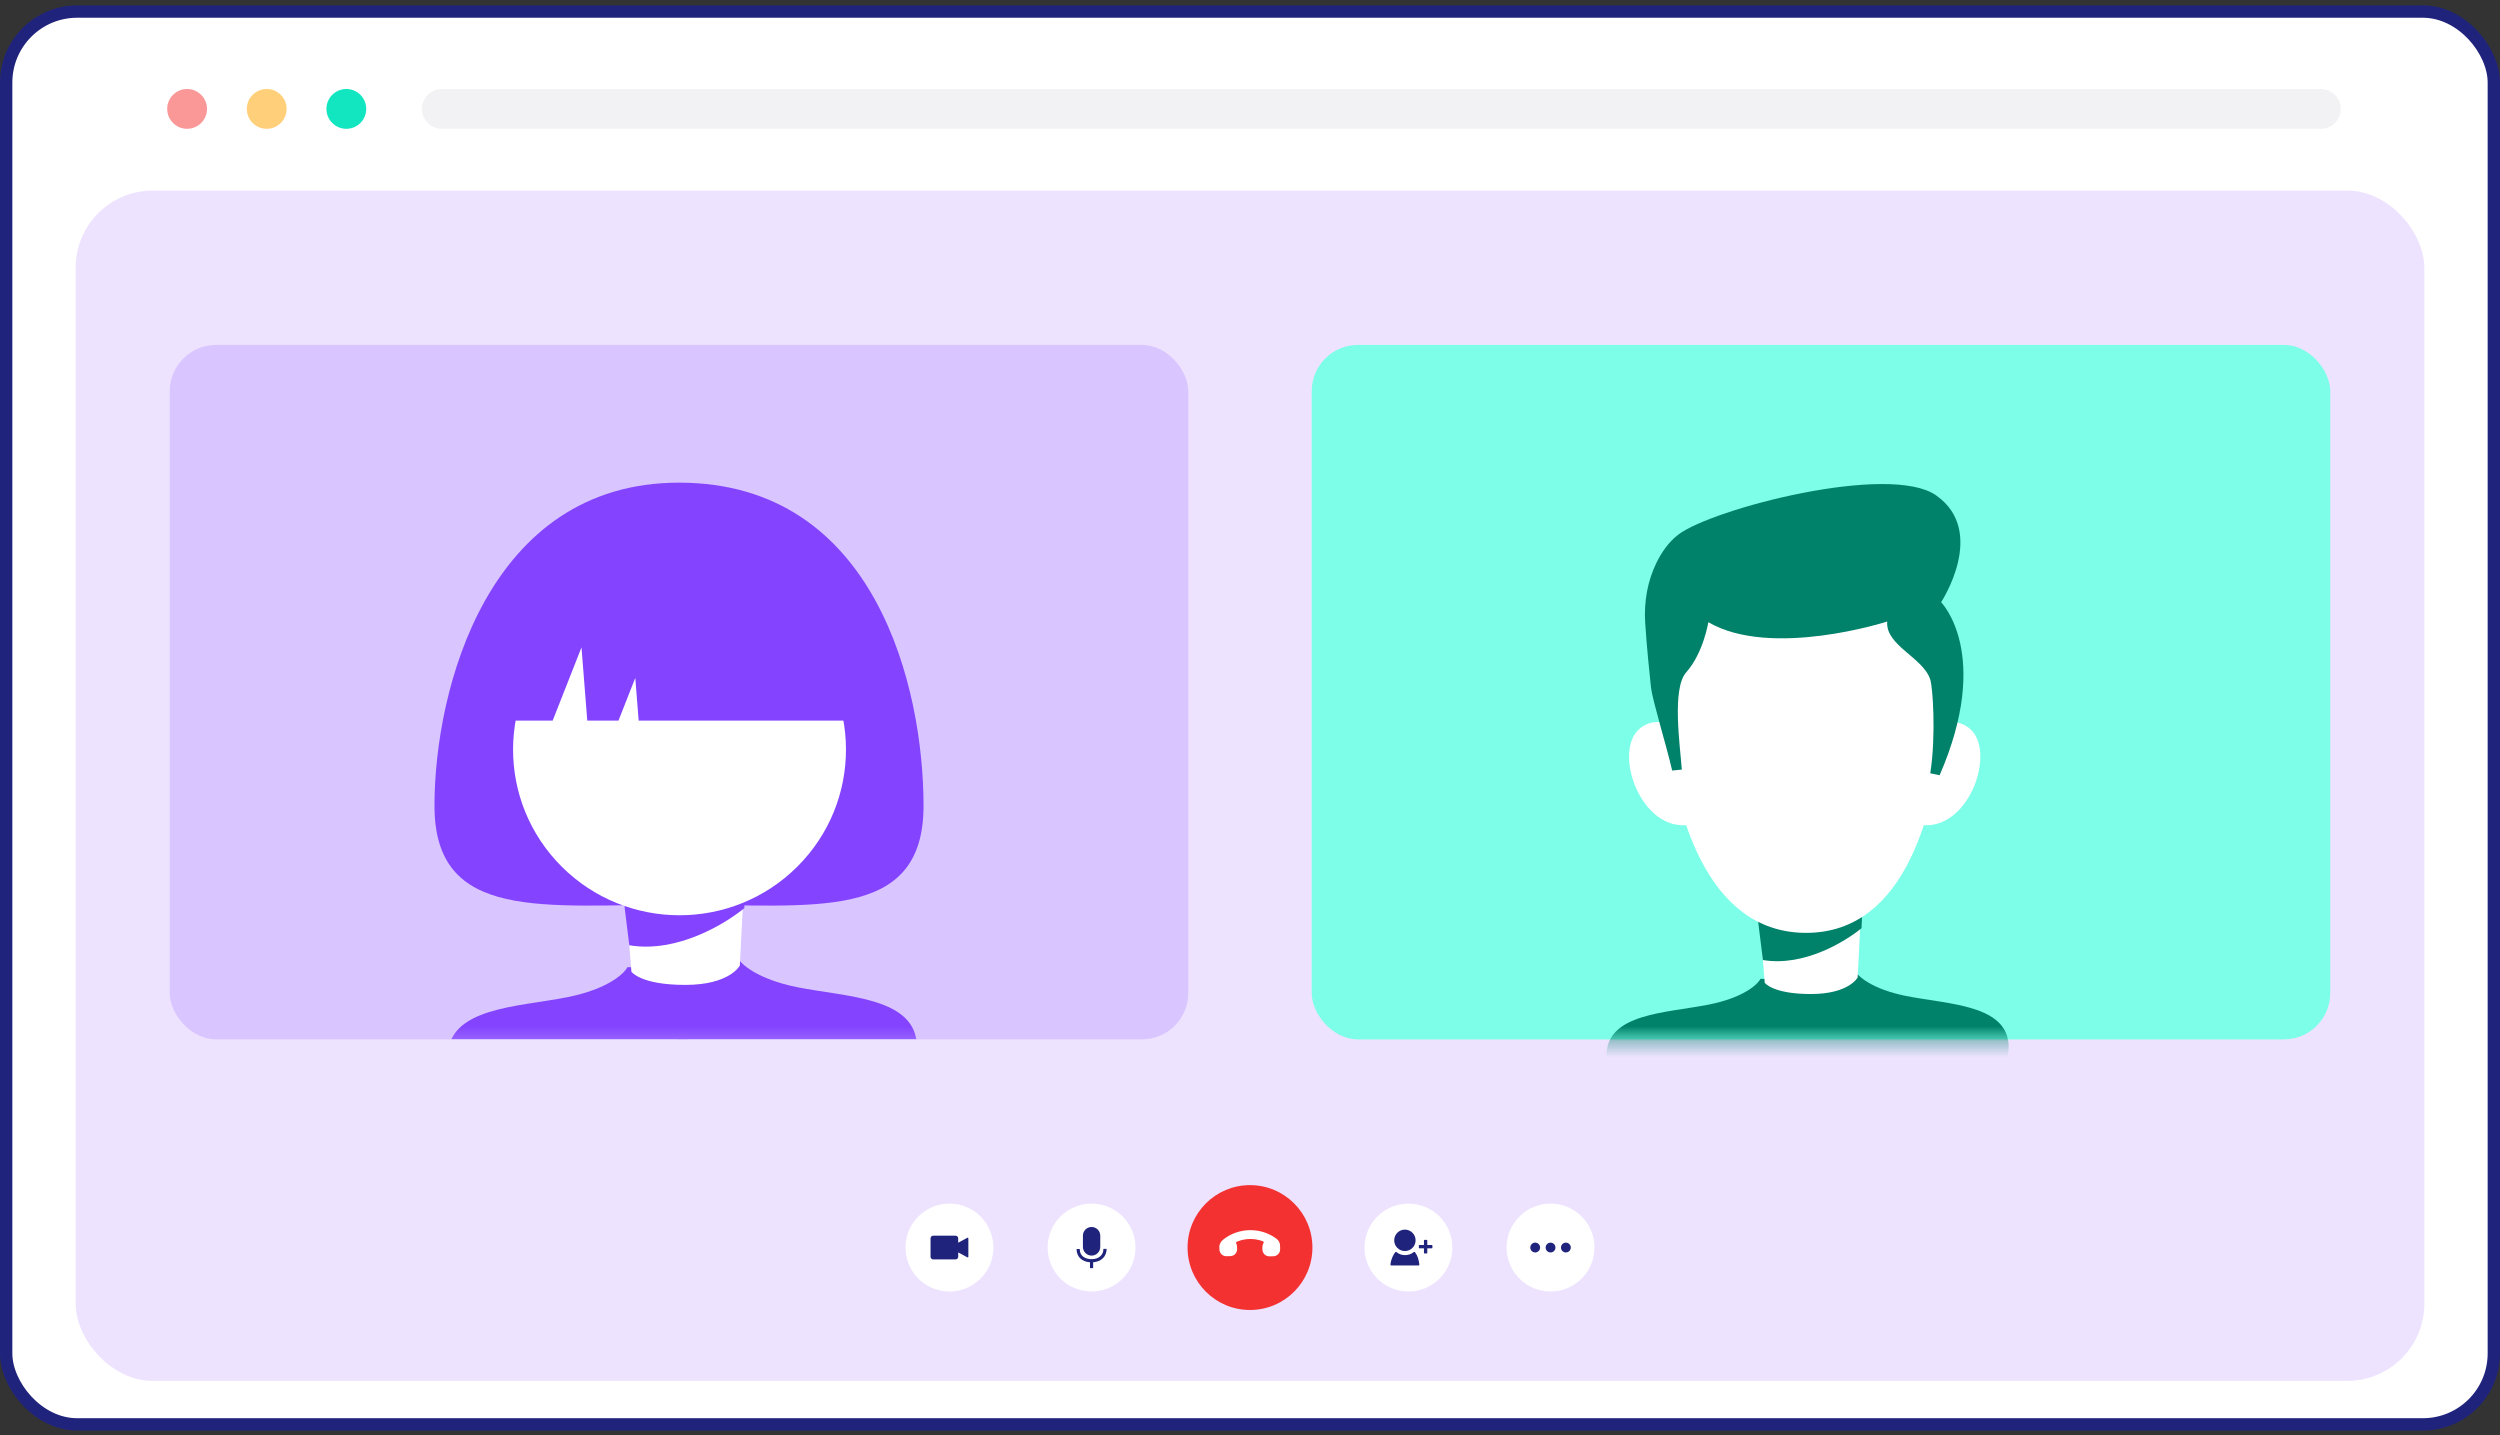
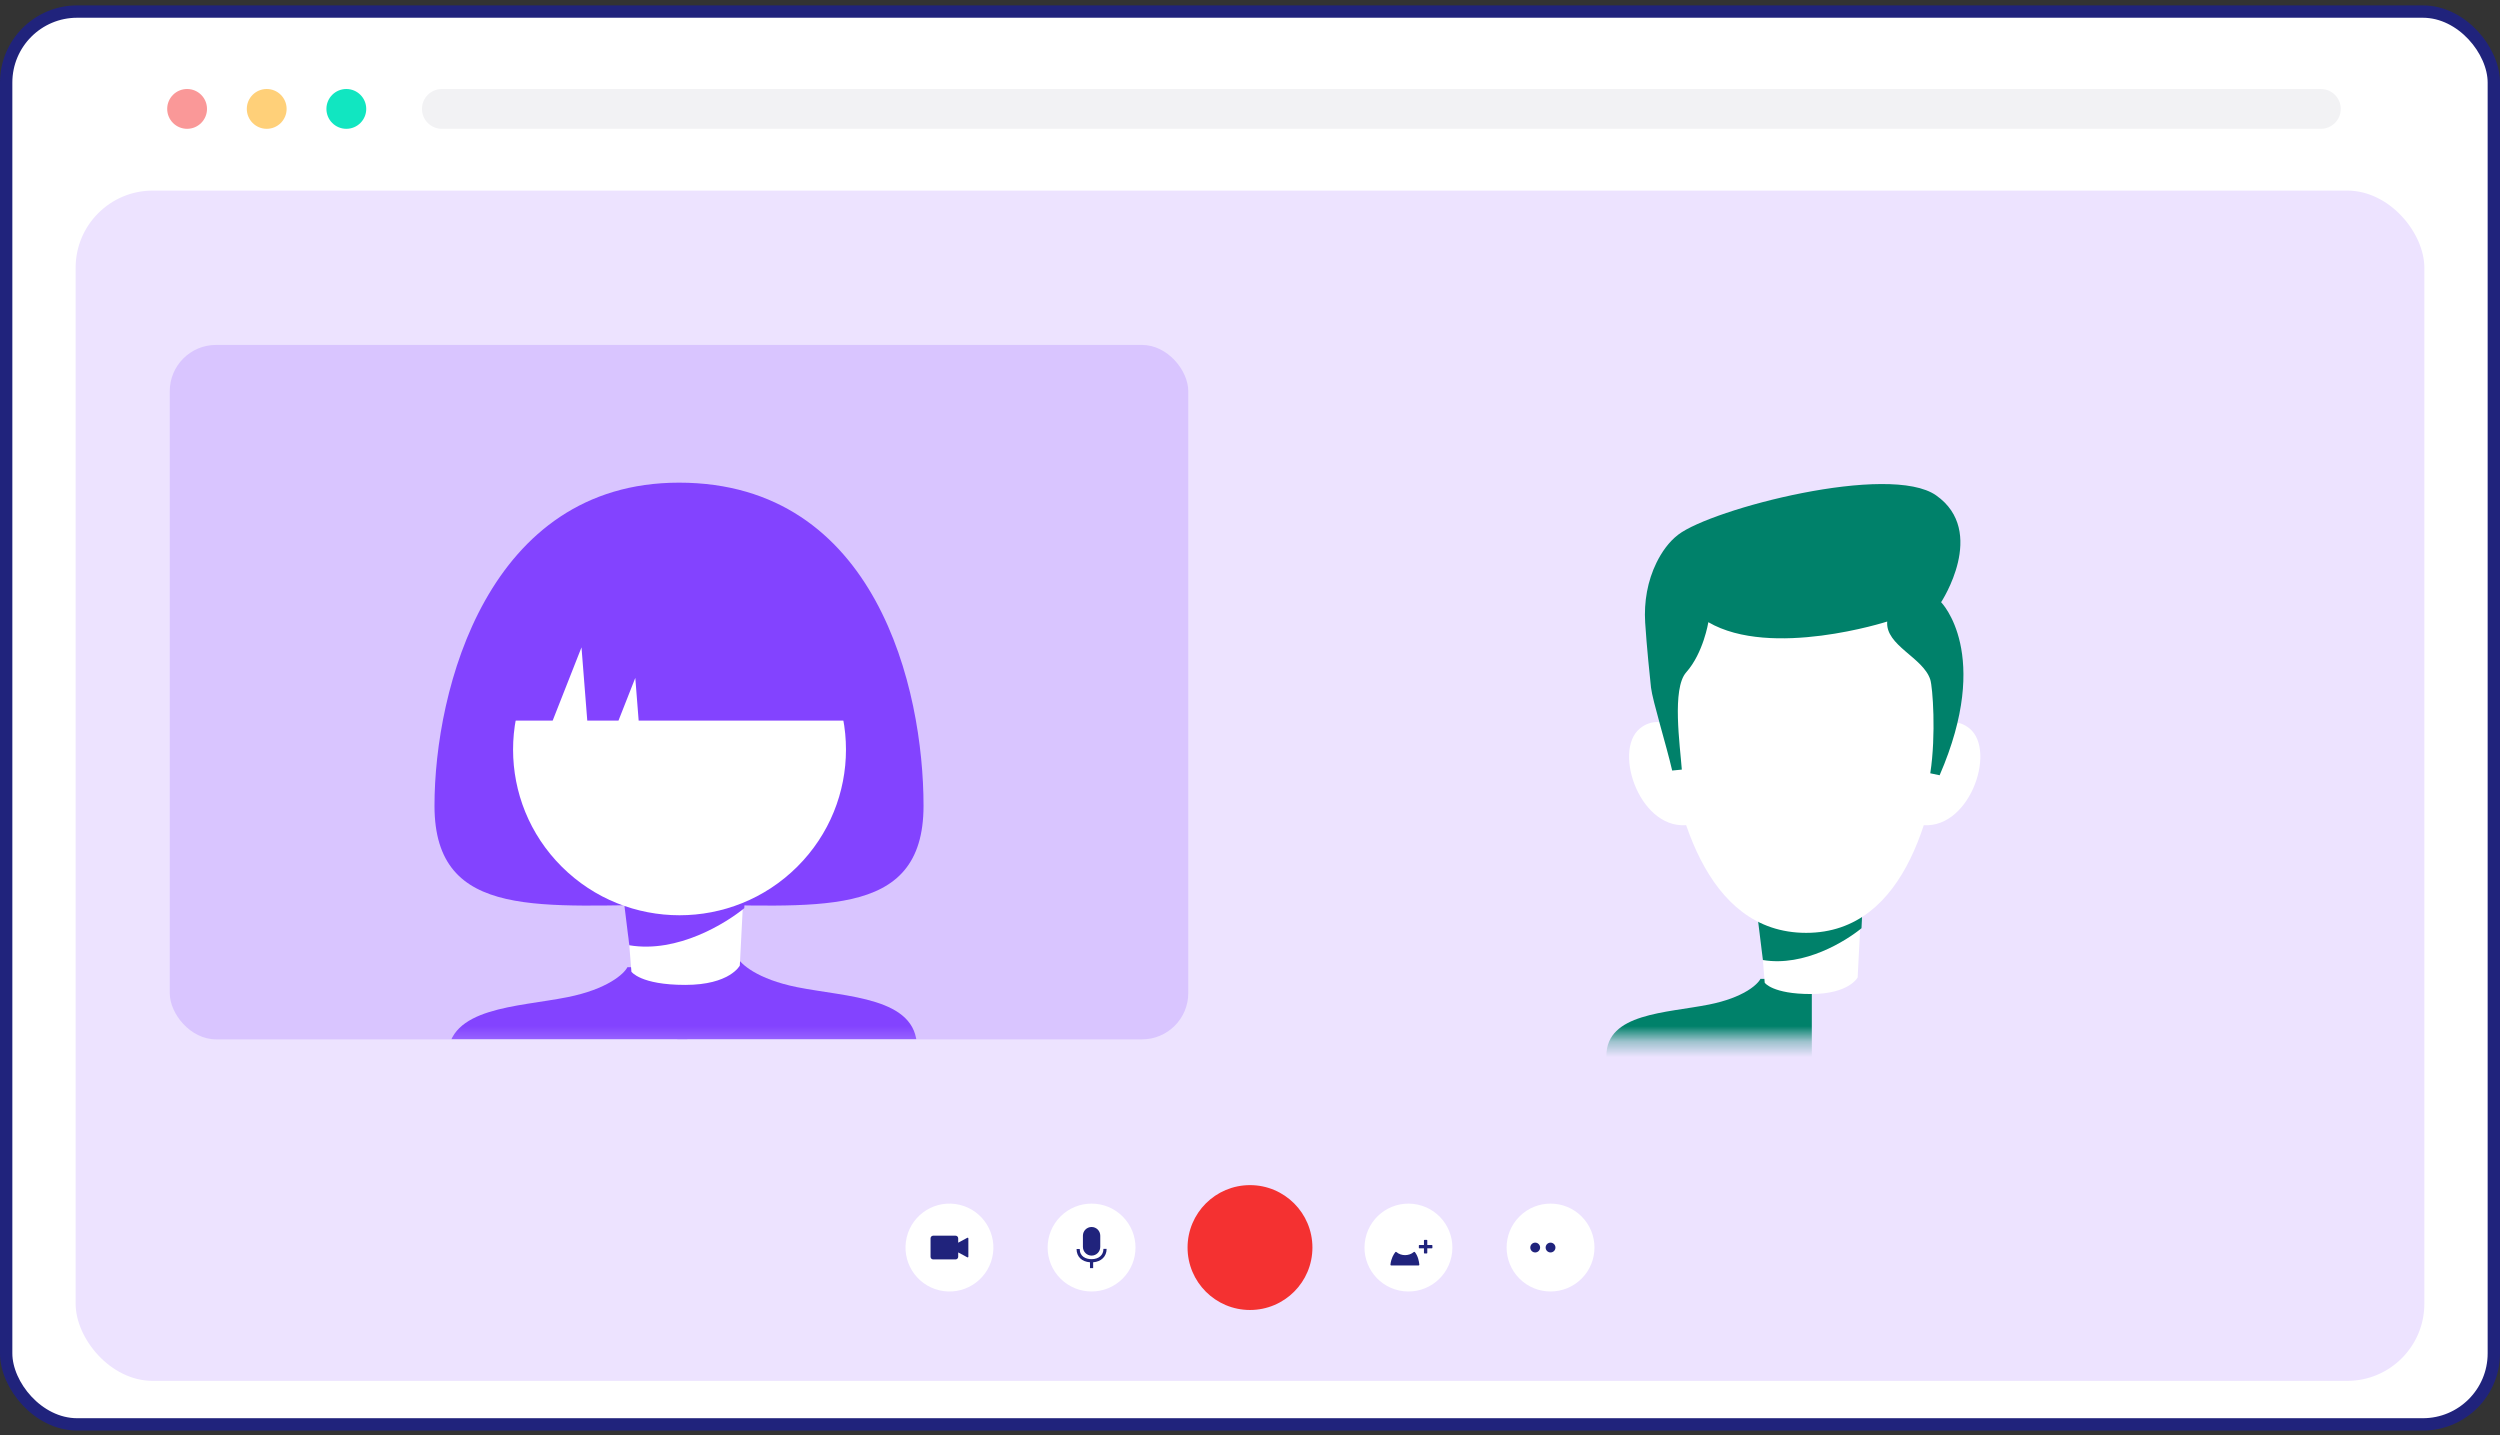
<svg xmlns="http://www.w3.org/2000/svg" width="162" height="93" viewBox="0 0 162 93" fill="none">
  <rect x="0" y="0" width="162" height="93" fill="#333333" stroke="none" />
  <rect x="0.4" y="0.75" width="161.2" height="91.55" rx="4.6" fill="white" stroke="#20237C" stroke-width="0.8" />
  <rect x="4.901" y="12.35" width="152.197" height="77.131" rx="5" fill="#EDE3FF" />
  <path d="M27.344 7.057C27.344 6.345 27.921 5.768 28.633 5.768H150.391C151.104 5.768 151.681 6.345 151.681 7.057C151.681 7.77 151.104 8.347 150.391 8.347H28.633C27.921 8.347 27.344 7.77 27.344 7.057Z" fill="#F2F2F4" />
  <circle cx="12.124" cy="7.057" r="1.29" fill="#FA9898" />
  <circle cx="17.283" cy="7.057" r="1.29" fill="#FFD079" />
  <circle cx="22.442" cy="7.057" r="1.29" fill="#11E6C1" />
  <rect x="11" y="22.351" width="66" height="45" rx="3" fill="#D9C5FF" />
  <g clip-path="url(#clip0_676_895)">
    <mask id="mask0_676_895" style="mask-type:alpha" maskUnits="userSpaceOnUse" x="8" y="17" width="72" height="51">
      <rect x="8.736" y="17.012" width="70.528" height="50.717" rx="3.17" fill="#D9C5FF" />
    </mask>
    <g mask="url(#mask0_676_895)">
      <path d="M51.653 63.969C49.066 63.451 47.987 62.459 47.772 62.028H43.89V73.026H51.653C54.241 72.379 59.416 70.438 59.416 67.85C59.416 64.616 54.888 64.616 51.653 63.969Z" fill="#8343FF" />
      <path d="M36.774 64.616C39.362 64.098 40.44 63.106 40.656 62.675H44.537V73.673H36.774C34.187 73.026 29.011 71.085 29.011 68.497C29.011 65.263 33.54 65.263 36.774 64.616Z" fill="#8343FF" />
      <path d="M48.249 56.594L48.11 59.248L47.94 62.569C47.94 62.569 47.297 63.822 44.404 63.822C41.506 63.822 40.916 62.968 40.916 62.968L40.798 61.496L40.41 56.599H48.249V56.594Z" fill="white" />
      <path d="M59.845 52.213C59.845 59.764 52.751 58.622 44 58.622C35.249 58.622 28.155 59.764 28.155 52.213C28.155 44.661 31.62 31.276 44 31.276C56.806 31.276 59.845 44.661 59.845 52.213Z" fill="#8343FF" />
      <path d="M48.364 56.114L48.23 58.849C47.062 59.807 43.917 61.783 40.778 61.253L40.146 56.114H48.364Z" fill="#8343FF" />
      <path d="M51.66 56.165C55.872 51.973 55.872 45.176 51.66 40.984C47.448 36.792 40.618 36.792 36.406 40.984C32.194 45.176 32.194 51.973 36.406 56.165C40.618 60.357 47.448 60.357 51.66 56.165Z" fill="white" />
      <path d="M31.581 46.693H35.814L37.681 41.949L38.055 46.693H40.078L41.167 43.926L41.385 46.693H56.419C56.419 43.967 55.225 41.353 53.1 39.425C50.976 37.498 48.094 36.415 45.089 36.415H42.91C39.906 36.415 37.024 37.498 34.899 39.425C32.774 41.353 31.581 43.967 31.581 46.693Z" fill="#8343FF" />
    </g>
  </g>
-   <rect x="85" y="22.351" width="66" height="45" rx="3" fill="#7DFEE8" />
  <mask id="mask1_676_895" style="mask-type:alpha" maskUnits="userSpaceOnUse" x="85" y="20" width="66" height="48">
    <rect x="85" y="20.35" width="65.359" height="47" rx="2.938" fill="#11E6C1" />
  </mask>
  <g mask="url(#mask1_676_895)">
-     <path d="M123.508 64.538C121.289 64.094 120.365 63.244 120.18 62.874H116.852V72.304H123.508C125.727 71.749 130.164 70.085 130.164 67.866C130.164 65.093 126.281 65.093 123.508 64.538Z" fill="#00816A" />
    <path d="M110.75 65.093C112.969 64.649 113.893 63.799 114.078 63.429H117.406V72.859H110.75C108.531 72.304 104.094 70.64 104.094 68.421C104.094 65.648 107.977 65.648 110.75 65.093Z" fill="#00816A" />
    <path d="M120.641 58.216L120.522 60.491L120.376 63.339C120.376 63.339 119.825 64.413 117.344 64.413C114.859 64.413 114.353 63.681 114.353 63.681L114.253 62.419L113.92 58.22H120.641V58.216Z" fill="white" />
    <path d="M120.739 57.804L120.625 60.149C119.623 60.971 116.927 62.665 114.235 62.21L113.693 57.804H120.739Z" fill="#00816A" />
    <path d="M109.68 47.876C109.68 47.876 107.778 45.961 106.26 47.209C104.468 48.687 106.342 53.998 109.525 53.435L109.68 47.876Z" fill="white" />
    <path d="M124.211 47.876C124.211 47.876 126.112 45.961 127.631 47.209C129.422 48.687 127.548 53.998 124.366 53.435L124.211 47.876Z" fill="white" />
    <path d="M117.039 60.449C110.469 60.449 108.44 52.422 107.838 46.543C107.282 41.125 111.371 36.344 116.665 36.283C116.733 36.283 116.806 36.283 116.879 36.283C116.966 36.283 117.057 36.283 117.144 36.283C122.374 36.353 126.45 41.003 125.998 46.365C125.492 52.323 123.605 60.449 117.039 60.449Z" fill="white" />
    <path d="M125.465 32.103C128.798 34.449 125.784 39.023 125.784 39.023C125.784 39.023 129.103 42.363 125.688 50.236L125.082 50.109C125.469 47.59 125.237 44.521 125.082 44.038C124.621 42.598 122.168 41.833 122.291 40.276C122.291 40.276 114.773 42.696 110.701 40.318C110.701 40.318 110.382 42.312 109.265 43.569C108.33 44.62 108.864 48.284 108.982 49.87L108.357 49.931C107.988 48.317 107.085 45.408 106.985 44.554C106.926 44.015 106.702 41.875 106.607 40.341C106.524 38.999 106.757 37.648 107.345 36.452C107.673 35.791 108.125 35.124 108.75 34.646C110.934 32.971 122.442 29.973 125.465 32.103Z" fill="#00816A" />
  </g>
  <path d="M81 84.887C83.234 84.887 85.045 83.075 85.045 80.841C85.045 78.607 83.234 76.796 81 76.796C78.765 76.796 76.954 78.607 76.954 80.841C76.954 83.075 78.765 84.887 81 84.887Z" fill="#F43131" />
-   <path d="M82.951 80.951C82.955 81.076 82.904 81.198 82.813 81.283C82.733 81.36 82.628 81.403 82.519 81.405L82.261 81.411C82.142 81.413 82.03 81.37 81.944 81.288C81.858 81.206 81.809 81.096 81.806 80.977L81.802 80.808C81.8 80.727 81.82 80.647 81.861 80.576L81.878 80.545C81.889 80.526 81.891 80.502 81.884 80.481C81.876 80.459 81.859 80.443 81.839 80.436L81.806 80.424C81.276 80.232 80.698 80.241 80.176 80.452L80.146 80.464C80.127 80.472 80.111 80.488 80.103 80.507C80.096 80.526 80.096 80.549 80.105 80.568L80.118 80.597C80.145 80.653 80.158 80.711 80.16 80.773L80.165 80.942C80.169 81.067 80.117 81.189 80.027 81.275C79.947 81.351 79.842 81.394 79.732 81.397L79.475 81.403C79.23 81.409 79.025 81.214 79.019 80.97L79.014 80.8C79.013 80.754 79.019 80.707 79.034 80.66C79.067 80.537 79.149 80.418 79.267 80.323C80.252 79.543 81.654 79.507 82.677 80.239C82.892 80.391 82.955 80.595 82.944 80.693C82.944 80.697 82.944 80.699 82.944 80.703V80.711C82.944 80.711 82.944 80.718 82.944 80.721C82.947 80.74 82.949 80.759 82.949 80.778L82.954 80.947L82.951 80.951Z" fill="white" />
  <path d="M94.052 81.437C94.38 79.899 93.4 78.386 91.862 78.058C90.325 77.729 88.811 78.709 88.483 80.247C88.154 81.785 89.135 83.298 90.672 83.626C92.21 83.955 93.723 82.975 94.052 81.437Z" fill="white" />
-   <path d="M91.528 80.864C91.396 80.995 91.222 81.068 91.037 81.068C90.655 81.068 90.344 80.756 90.344 80.374C90.344 80.189 90.416 80.015 90.547 79.882C90.678 79.751 90.853 79.679 91.037 79.679C91.42 79.679 91.731 79.99 91.731 80.373C91.731 80.557 91.659 80.731 91.528 80.863V80.864Z" fill="#20237C" />
  <path d="M90.487 81.132C90.793 81.4 91.305 81.4 91.615 81.13C91.635 81.112 91.667 81.114 91.684 81.135C91.891 81.397 91.954 81.745 91.974 81.95C91.976 81.978 91.954 82.002 91.926 82.002H90.148C90.119 82.002 90.097 81.977 90.1 81.949C90.144 81.546 90.309 81.276 90.418 81.138C90.434 81.116 90.466 81.114 90.487 81.132Z" fill="#20237C" />
  <path d="M92.785 80.676H92.488V80.379C92.488 80.361 92.472 80.345 92.453 80.345H92.306C92.287 80.345 92.272 80.361 92.272 80.379V80.676H91.975C91.956 80.676 91.941 80.692 91.941 80.711V80.858C91.941 80.877 91.956 80.892 91.975 80.892H92.272V81.189C92.272 81.208 92.287 81.224 92.306 81.224H92.453C92.472 81.224 92.488 81.208 92.488 81.189V80.892H92.785C92.804 80.892 92.819 80.877 92.819 80.858V80.711C92.819 80.692 92.804 80.676 92.785 80.676Z" fill="#20237C" />
  <path d="M102.488 82.854C103.6 81.742 103.6 79.939 102.488 78.828C101.376 77.716 99.573 77.716 98.462 78.828C97.35 79.939 97.35 81.742 98.462 82.854C99.573 83.966 101.376 83.966 102.488 82.854Z" fill="white" />
  <path d="M99.481 81.159C99.657 81.159 99.799 81.017 99.799 80.841C99.799 80.665 99.657 80.522 99.481 80.522C99.305 80.522 99.163 80.665 99.163 80.841C99.163 81.017 99.305 81.159 99.481 81.159Z" fill="#20237C" />
  <path d="M100.475 81.159C100.651 81.159 100.793 81.017 100.793 80.841C100.793 80.665 100.651 80.523 100.475 80.523C100.299 80.523 100.157 80.665 100.157 80.841C100.157 81.017 100.299 81.159 100.475 81.159Z" fill="#20237C" />
-   <path d="M101.468 81.159C101.644 81.159 101.787 81.017 101.787 80.841C101.787 80.665 101.644 80.523 101.468 80.523C101.292 80.523 101.15 80.665 101.15 80.841C101.15 81.017 101.292 81.159 101.468 81.159Z" fill="#20237C" />
  <path d="M72.747 82.854C73.859 81.742 73.859 79.939 72.747 78.828C71.635 77.716 69.832 77.716 68.72 78.828C67.609 79.939 67.609 81.742 68.72 82.854C69.832 83.966 71.635 83.966 72.747 82.854Z" fill="white" />
  <path d="M71.297 80.072C71.297 79.761 71.045 79.509 70.735 79.509C70.424 79.509 70.173 79.761 70.173 80.072V80.8C70.173 81.111 70.424 81.363 70.735 81.363C71.045 81.363 71.297 81.111 71.297 80.8V80.072Z" fill="#20237C" />
  <path d="M71.709 80.927H71.503C71.503 81.332 71.201 81.594 70.733 81.594C70.362 81.594 69.967 81.422 69.967 80.936H69.761C69.761 81.43 70.099 81.759 70.631 81.796V82.174H70.836V81.796C71.362 81.757 71.709 81.418 71.709 80.928V80.927Z" fill="#20237C" />
  <path d="M64.294 81.502C64.659 79.972 63.715 78.437 62.186 78.072C60.656 77.707 59.12 78.651 58.755 80.18C58.391 81.71 59.335 83.246 60.864 83.611C62.394 83.976 63.929 83.031 64.294 81.502Z" fill="white" />
  <path d="M62.682 80.209L62.091 80.527V80.242C62.091 80.148 62.014 80.073 61.921 80.073H60.469C60.376 80.073 60.3 80.149 60.3 80.242V81.441C60.3 81.534 60.376 81.61 60.469 81.61H61.921C62.014 81.61 62.091 81.534 62.091 81.441V81.156L62.682 81.474C62.713 81.491 62.75 81.468 62.75 81.433V80.249C62.75 80.215 62.713 80.192 62.682 80.209Z" fill="#20237C" />
  <defs>
    <clipPath id="clip0_676_895">
      <rect width="42" height="39.623" fill="white" transform="translate(23 27.728)" />
    </clipPath>
  </defs>
</svg>